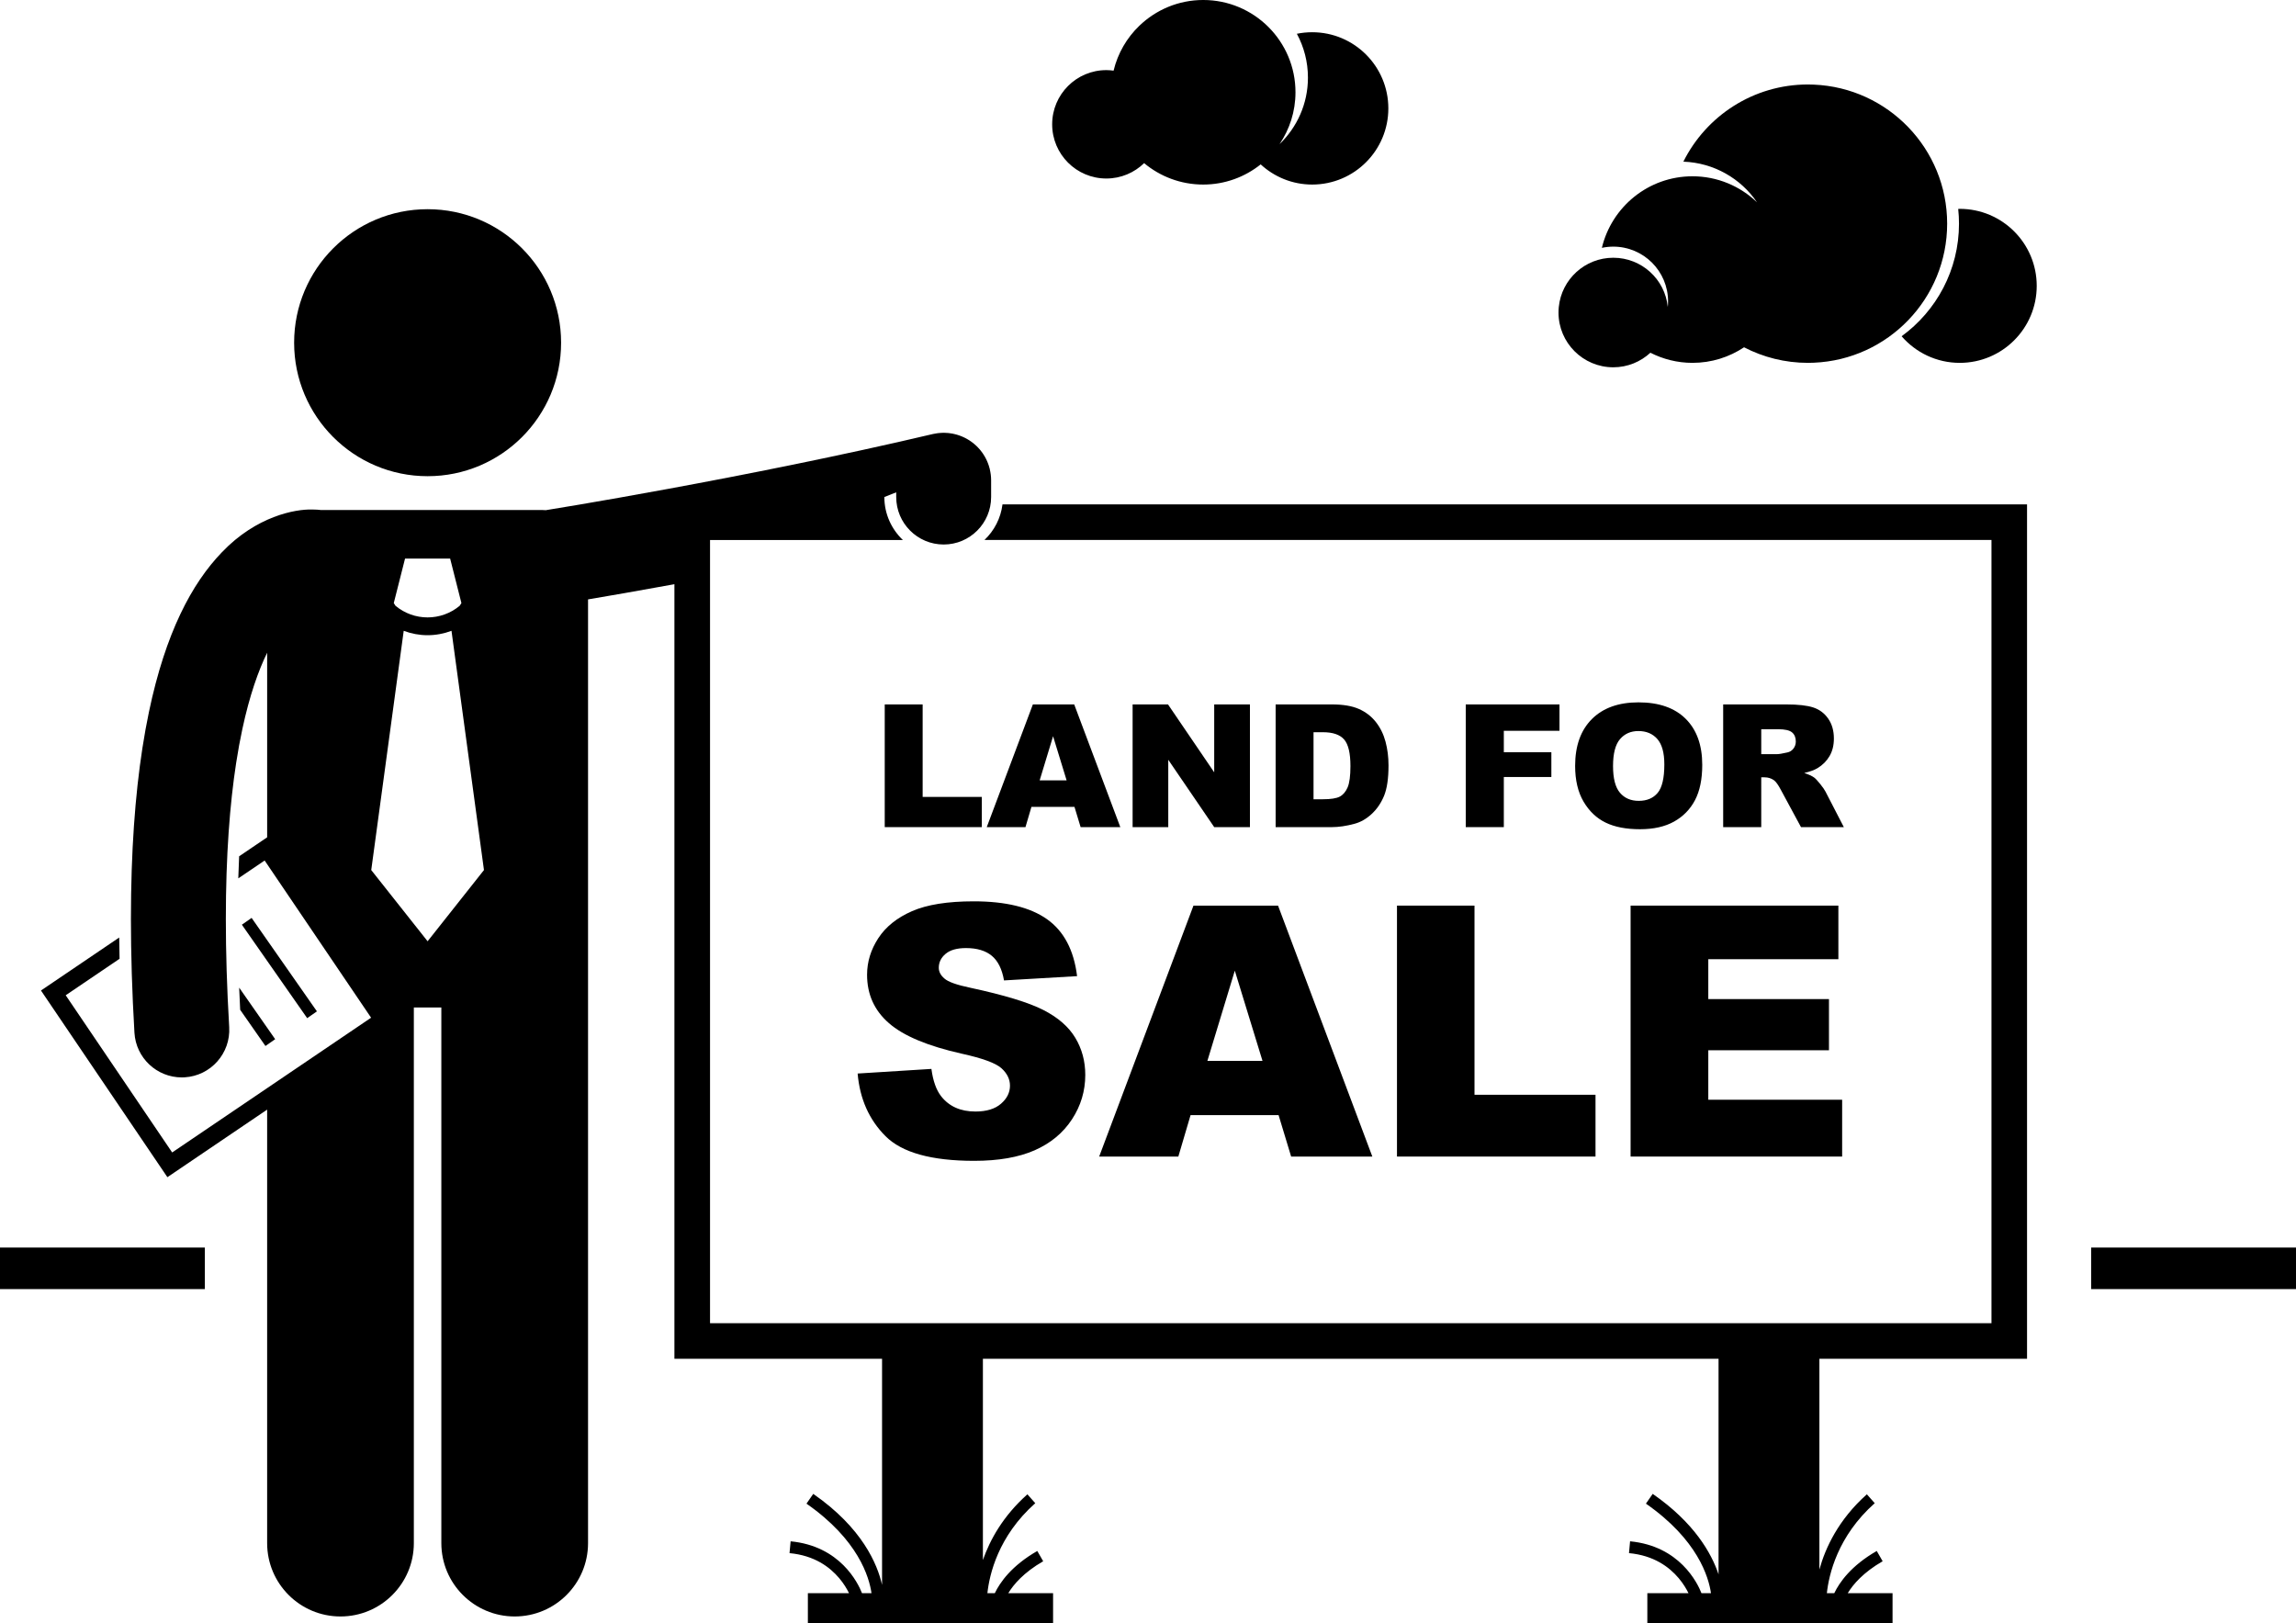
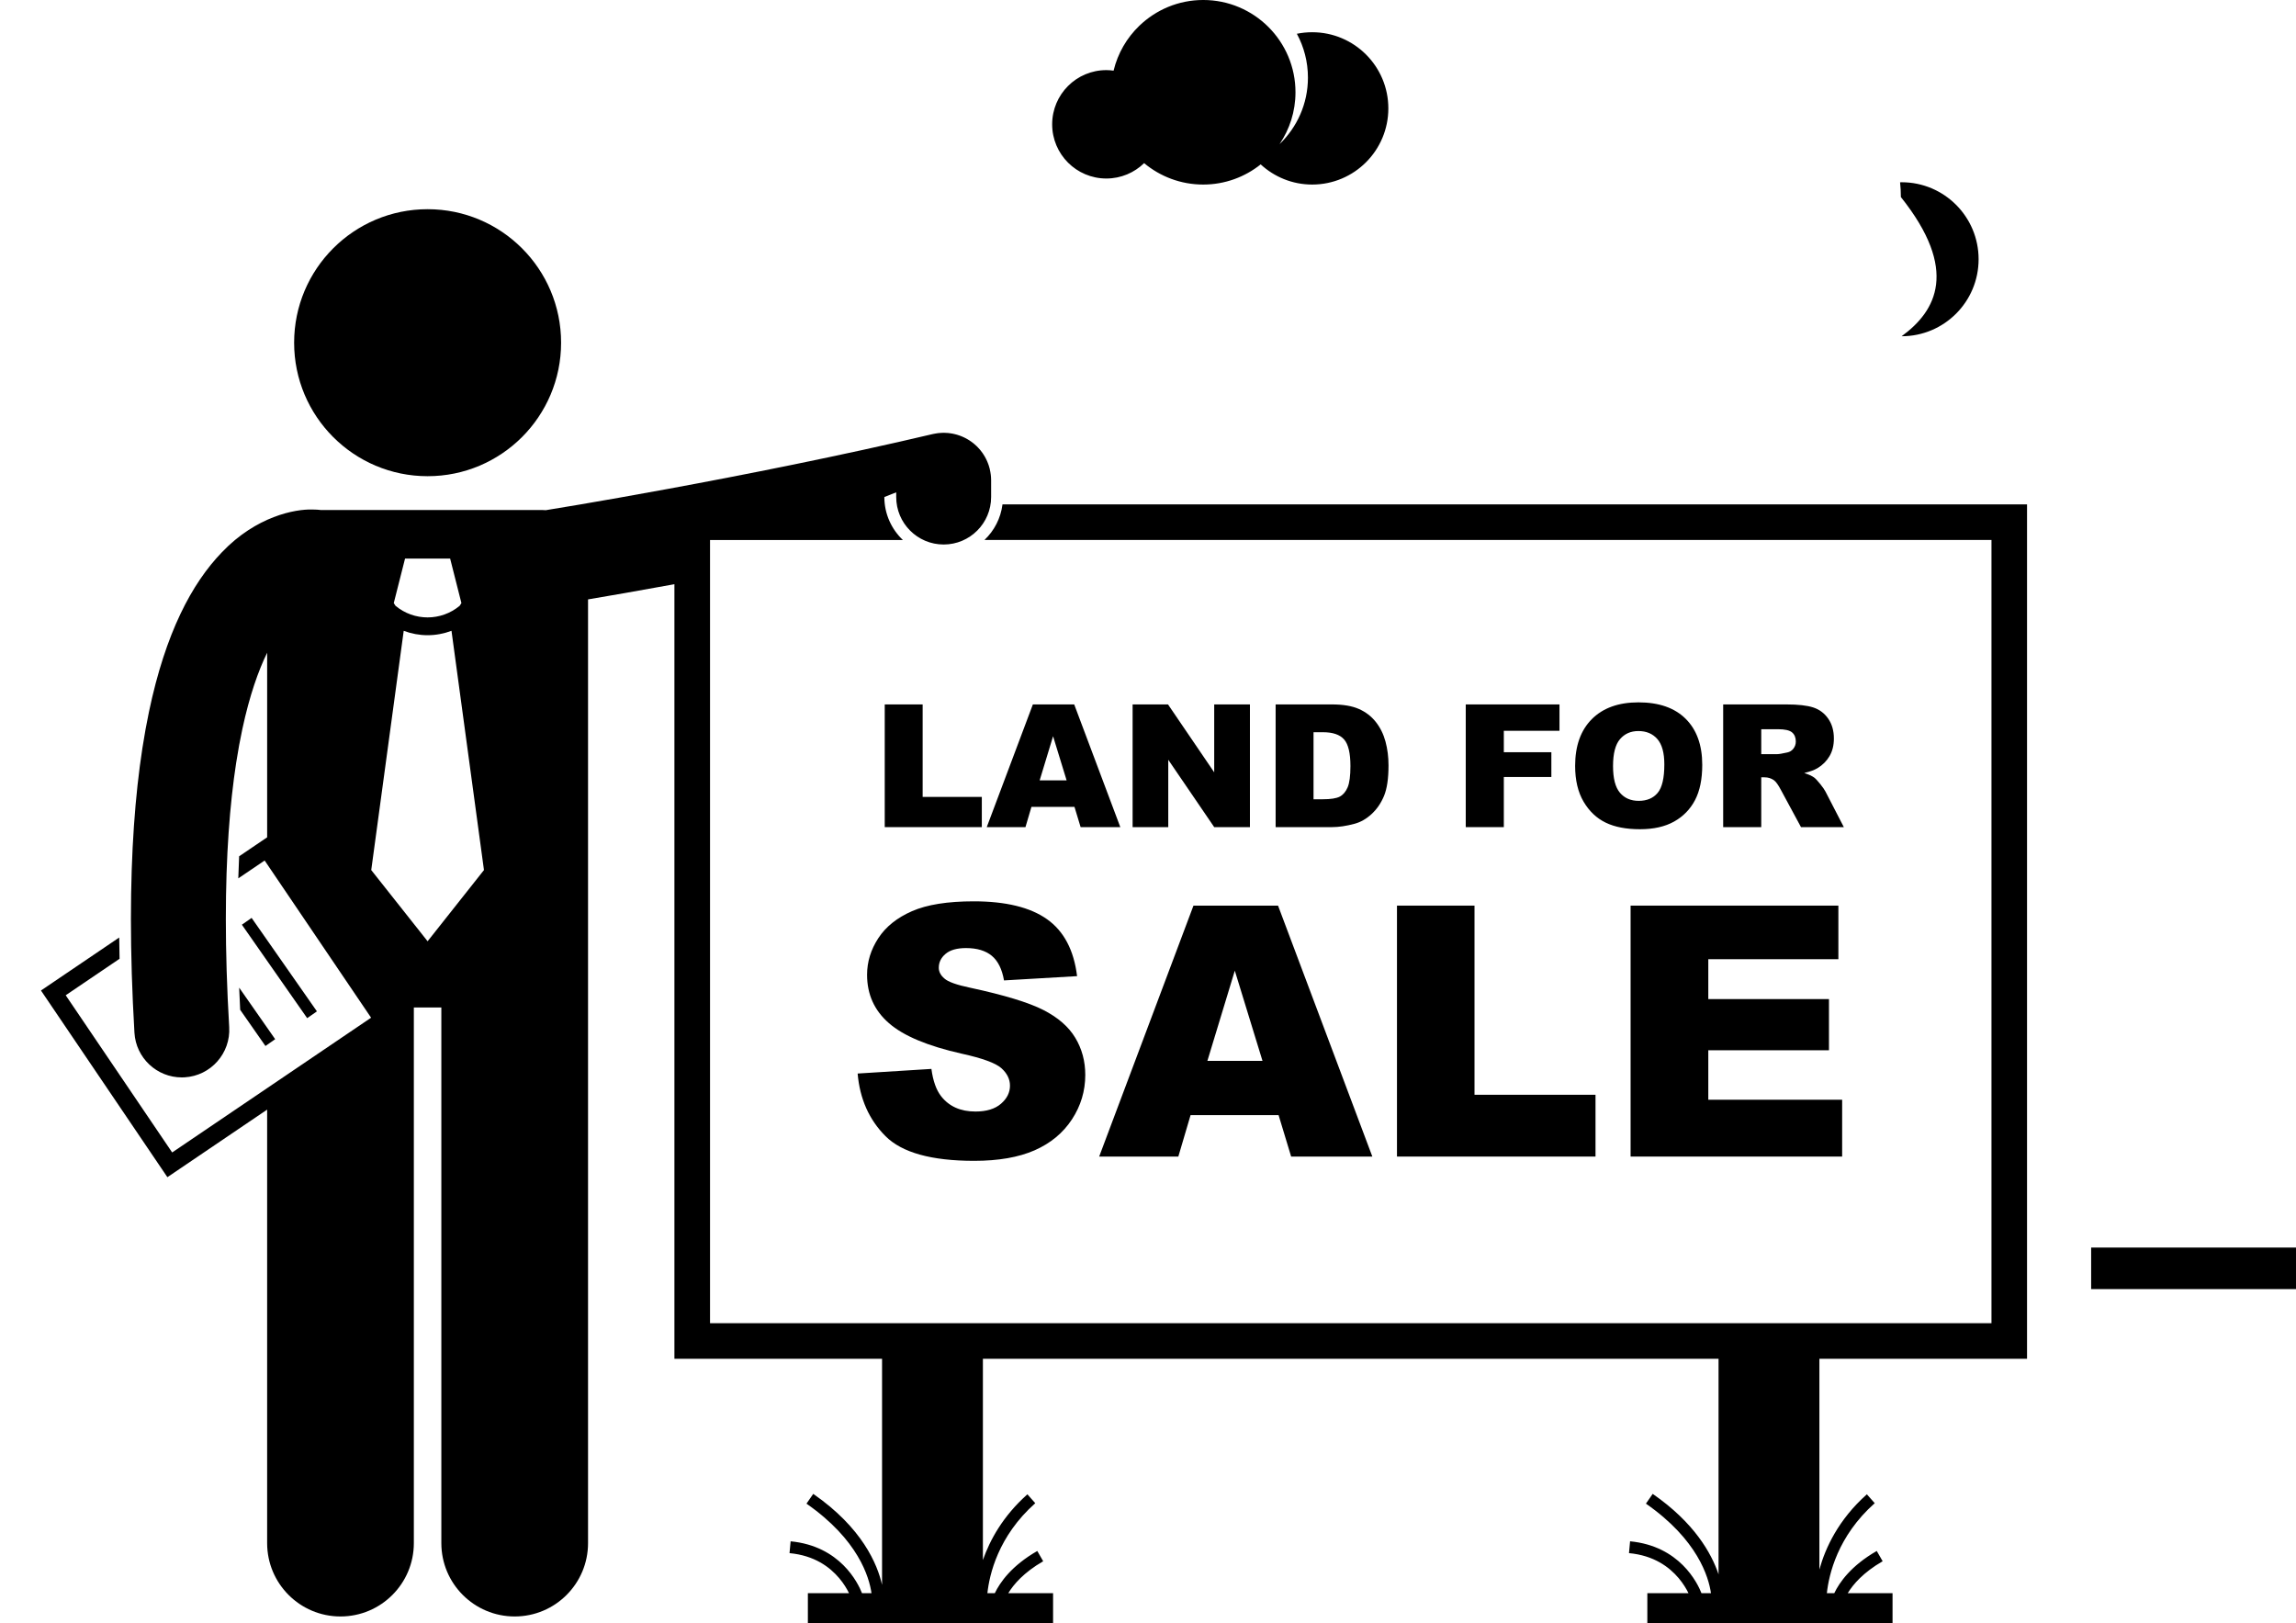
<svg xmlns="http://www.w3.org/2000/svg" id="Layer_1" style="enable-background:new 0 0 387.012 273.602;" version="1.1" viewBox="0 0 387.012 273.602" xml:space="preserve">
  <g>
    <path d="M91.992,85.986c-0.197-0.015-0.396-0.03-0.598-0.03H54.043c-0.004-0.001-0.008-0.002-0.012-0.002v-0.002   c-0.301-0.037-0.78-0.08-1.414-0.08c-2.842-0.078-9.386,1.105-15.198,7.188c-5.093,5.273-9.518,13.595-12.306,26.893   c-0.405,1.937-0.777,3.976-1.11,6.13c-0.001,0.003-0.001,0.006-0.001,0.009c-1.221,7.916-1.934,17.387-1.934,28.804   c0,5.855,0.188,12.224,0.594,19.159c0.25,4.25,3.775,7.531,7.98,7.531c0.158,0,0.316-0.004,0.475-0.014   c4.41-0.258,7.775-4.045,7.517-8.455c-0.391-6.651-0.568-12.709-0.566-18.222c-0.002-10.741,0.674-19.412,1.743-26.347   c0.001-0.008,0.003-0.017,0.005-0.025c0.314-2.043,0.664-3.919,1.039-5.664c1.217-5.677,2.703-9.834,4.176-12.85v31.111   l-4.723,3.199c-0.059,1.217-0.104,2.459-0.141,3.719l4.441-3.008l17.943,26.494l-33.531,22.711l-17.945-26.494l9.08-6.15   c-0.027-1.207-0.049-2.402-0.061-3.582l-13.188,8.931l21.31,31.463l16.813-11.388v73.06c0,6.83,5.537,12.363,12.363,12.363   c6.828,0,12.365-5.533,12.365-12.363v-90.271h4.635v90.271c0,6.83,5.537,12.363,12.363,12.363c6.828,0,12.365-5.533,12.365-12.363   V101.023c3.374-0.569,8.424-1.441,14.559-2.561v130.548h35v38.101c-0.784-3.492-3.356-9.625-11.599-15.332l-1.14,1.645   c8.74,6.087,10.57,12.39,10.961,15.095h-1.6c-0.678-1.74-3.697-7.954-12.033-8.747l-0.186,1.993c4.219,0.396,6.78,2.343,8.37,4.21   c0.79,0.934,1.323,1.85,1.651,2.523c0.004,0.008,0.006,0.013,0.01,0.02h-6.938v5.083h41.332v-5.083h-7.554   c0.895-1.481,2.605-3.49,5.886-5.385l-0.995-1.731c-4.325,2.477-6.29,5.29-7.162,7.116h-1.247c0.336-3.125,1.802-9.607,8.07-15.171   l-1.328-1.494c-4.124,3.668-6.324,7.703-7.5,11.079v-33.922h124v36.326c-1.205-3.582-4.115-8.723-11.1-13.558l-1.14,1.645   c8.74,6.087,10.571,12.39,10.964,15.095h-1.601c-0.679-1.74-3.698-7.954-12.035-8.747l-0.183,1.993   c4.217,0.396,6.779,2.343,8.369,4.21c0.79,0.934,1.32,1.85,1.652,2.523c0.004,0.008,0.006,0.013,0.01,0.02h-6.939v5.083h41.332   v-5.083h-7.554c0.895-1.481,2.605-3.49,5.886-5.385l-0.995-1.731c-4.325,2.477-6.29,5.29-7.162,7.116h-1.247   c0.336-3.125,1.802-9.607,8.07-15.171l-1.328-1.494c-4.799,4.268-6.995,9.032-8,12.676v-35.519h35v-144H168.979   c-0.293,2.35-1.403,4.445-3.039,5.999h169.742v132.001h-216V91.01h32.505c-1.919-1.823-3.122-4.392-3.122-7.241   c0,0,0.769-0.321,2-0.793v0.794c0,4.418,3.582,8,8,8c4.416,0,7.998-3.582,7.998-8v-2.834c0-0.632-0.082-1.243-0.22-1.833   c0.003,0.001,0.005,0.001,0.009,0.001c-0.002-0.002-0.002-0.005-0.002-0.007c-0.021-0.088-0.051-0.171-0.074-0.258   c-0.037-0.135-0.074-0.271-0.117-0.404c-0.043-0.128-0.091-0.252-0.139-0.377c-0.045-0.117-0.09-0.233-0.141-0.347   c-0.061-0.138-0.127-0.273-0.195-0.406c-0.047-0.093-0.094-0.186-0.146-0.276c-0.081-0.145-0.167-0.284-0.257-0.422   c-0.049-0.076-0.096-0.151-0.147-0.225c-0.098-0.141-0.2-0.276-0.306-0.409c-0.055-0.068-0.107-0.136-0.164-0.203   c-0.107-0.127-0.221-0.249-0.336-0.369c-0.064-0.068-0.13-0.136-0.197-0.201c-0.111-0.107-0.226-0.21-0.342-0.311   c-0.082-0.071-0.166-0.141-0.25-0.209c-0.109-0.086-0.22-0.168-0.332-0.248c-0.102-0.073-0.203-0.144-0.309-0.211   c-0.104-0.067-0.209-0.13-0.316-0.192c-0.119-0.069-0.239-0.137-0.362-0.2c-0.102-0.053-0.205-0.101-0.31-0.149   c-0.13-0.06-0.261-0.118-0.395-0.171c-0.108-0.044-0.218-0.082-0.328-0.12c-0.131-0.046-0.263-0.09-0.396-0.129   c-0.125-0.036-0.25-0.066-0.376-0.097c-0.122-0.029-0.245-0.058-0.37-0.082c-0.145-0.027-0.293-0.048-0.439-0.067   c-0.11-0.015-0.221-0.03-0.332-0.04c-0.16-0.014-0.322-0.02-0.485-0.024c-0.075-0.002-0.148-0.011-0.224-0.011   c-0.033,0-0.066,0.004-0.1,0.005c-0.146,0.002-0.295,0.012-0.443,0.022c-0.131,0.009-0.262,0.017-0.391,0.032   c-0.111,0.013-0.221,0.033-0.33,0.05c-0.167,0.026-0.332,0.054-0.496,0.091c-0.025,0.006-0.053,0.008-0.079,0.015   c-15.678,3.703-32.03,6.922-44.435,9.208c-6.203,1.142-11.421,2.053-15.082,2.675C94.178,85.636,92.141,85.963,91.992,85.986z    M68.275,94.14h3.801h3.799l1.9,7.5l-0.289,0.456c-1.565,1.306-3.483,1.96-5.412,1.962c-1.928-0.002-3.842-0.655-5.407-1.958   l-0.292-0.46L68.275,94.14z M72.076,158.64l-9.5-12l5.473-40.321c1.297,0.486,2.661,0.74,4.025,0.739h0.002c0,0,0.004,0,0.006,0   c1.363,0,2.727-0.254,4.021-0.74l5.473,40.322L72.076,158.64z" />
    <polygon points="149.131,118.725 149.131,139.404 165.494,139.404 165.494,134.312 155.521,134.312 155.521,118.725  " />
    <path d="M173.859,135.99h7.254l1.035,3.414h6.691l-7.771-20.68H174.1l-7.773,20.68h6.525L173.859,135.99z M177.506,124.085   l2.281,7.434h-4.541L177.506,124.085z" />
    <polygon points="196.922,128.051 204.666,139.404 210.688,139.404 210.688,118.725 204.666,118.725 204.666,130.165    196.879,118.725 190.912,118.725 190.912,139.404 196.922,139.404  " />
    <path d="M228.32,138.84c1.025-0.272,1.984-0.821,2.877-1.643c0.893-0.823,1.592-1.844,2.096-3.061   c0.502-1.218,0.754-2.932,0.754-5.142c0-1.41-0.17-2.746-0.508-4.006c-0.338-1.26-0.885-2.366-1.637-3.314   c-0.752-0.951-1.705-1.68-2.855-2.187c-1.152-0.509-2.664-0.763-4.535-0.763h-9.492v20.68h9.492   C225.65,139.404,226.92,139.217,228.32,138.84z M221.408,134.707v-11.298h1.594c1.654,0,2.842,0.403,3.555,1.213   c0.715,0.809,1.072,2.308,1.072,4.498c0,1.655-0.16,2.854-0.478,3.59c-0.32,0.739-0.764,1.256-1.328,1.553   c-0.564,0.296-1.514,0.444-2.848,0.444H221.408z" />
    <polygon points="253.484,130.955 261.496,130.955 261.496,126.779 253.484,126.779 253.484,123.168 262.865,123.168    262.865,118.725 247.066,118.725 247.066,139.404 253.484,139.404  " />
    <path d="M270.645,138.642c1.527,0.743,3.457,1.115,5.789,1.115c2.295,0,4.211-0.43,5.75-1.291c1.535-0.86,2.713-2.064,3.525-3.611   c0.813-1.546,1.221-3.527,1.221-5.945c0-3.329-0.932-5.917-2.795-7.765c-1.861-1.848-4.514-2.771-7.955-2.771   c-3.357,0-5.977,0.939-7.857,2.82c-1.879,1.882-2.82,4.51-2.82,7.885c0,2.418,0.477,4.43,1.426,6.038   C267.877,136.724,269.115,137.899,270.645,138.642z M273.063,124.579c0.781-0.912,1.814-1.369,3.103-1.369   c1.344,0,2.41,0.45,3.195,1.348c0.785,0.898,1.178,2.32,1.178,4.268c0,2.314-0.377,3.917-1.129,4.81   c-0.752,0.894-1.814,1.34-3.188,1.34c-1.336,0-2.391-0.455-3.166-1.368c-0.777-0.912-1.164-2.412-1.164-4.499   C271.892,127,272.283,125.491,273.063,124.579z" />
    <path d="M296.873,131.011h0.563c0.584,0,1.105,0.16,1.568,0.48c0.338,0.244,0.723,0.775,1.156,1.594l3.414,6.319h7.221   l-3.094-5.992c-0.15-0.302-0.449-0.73-0.896-1.285c-0.445-0.555-0.787-0.918-1.021-1.087c-0.348-0.253-0.902-0.508-1.662-0.763   c0.949-0.216,1.697-0.489,2.244-0.817c0.855-0.518,1.527-1.192,2.018-2.024c0.49-0.832,0.734-1.822,0.734-2.97   c0-1.316-0.32-2.433-0.959-3.35c-0.641-0.916-1.483-1.544-2.525-1.883c-1.043-0.339-2.553-0.509-4.529-0.509h-10.648v20.68h6.418   V131.011z M296.873,122.9h2.807c1.166,0,1.961,0.179,2.385,0.536c0.422,0.357,0.635,0.87,0.635,1.538   c0,0.45-0.135,0.851-0.402,1.198c-0.27,0.349-0.613,0.563-1.037,0.648c-0.838,0.188-1.402,0.283-1.693,0.283h-2.693V122.9z" />
    <path d="M175.855,170.217c-2.473-1.259-6.564-2.505-12.275-3.735c-2.309-0.48-3.771-1-4.387-1.559   c-0.635-0.538-0.951-1.144-0.951-1.817c0-0.923,0.385-1.706,1.154-2.351c0.77-0.645,1.914-0.967,3.434-0.967   c1.846,0,3.293,0.433,4.342,1.298c1.047,0.866,1.734,2.251,2.063,4.154l12.318-0.721c-0.539-4.386-2.227-7.583-5.063-9.593   c-2.838-2.01-6.959-3.015-12.363-3.015c-4.404,0-7.871,0.553-10.4,1.659c-2.529,1.106-4.424,2.625-5.684,4.558   c-1.26,1.933-1.889,3.986-1.889,6.159c0,3.309,1.23,6.03,3.693,8.165c2.441,2.135,6.529,3.847,12.26,5.135   c3.5,0.77,5.732,1.587,6.693,2.452c0.961,0.866,1.443,1.847,1.443,2.943c0,1.153-0.506,2.168-1.516,3.043   c-1.01,0.876-2.447,1.313-4.313,1.313c-2.5,0-4.424-0.855-5.77-2.567c-0.828-1.058-1.375-2.597-1.645-4.615l-12.435,0.778   c0.365,4.27,1.934,7.789,4.703,10.56c2.77,2.77,7.75,4.154,14.945,4.154c4.096,0,7.49-0.592,10.184-1.774   c2.691-1.184,4.789-2.919,6.289-5.208c1.5-2.288,2.25-4.789,2.25-7.501c0-2.308-0.563-4.395-1.688-6.26   C180.125,173.04,178.326,171.477,175.855,170.217z" />
    <path d="M201.17,152.633l-15.894,42.294h13.344l2.061-6.981h14.838l2.115,6.981h13.686l-15.893-42.294H201.17z M203.517,178.8   l4.621-15.204l4.668,15.204H203.517z" />
    <polygon points="268.938,184.512 248.541,184.512 248.541,152.633 235.473,152.633 235.473,194.927 268.938,194.927  " />
    <polygon points="287.949,177.011 308.289,177.011 308.289,168.385 287.949,168.385 287.949,161.663 309.875,161.663    309.875,152.633 274.852,152.633 274.852,194.927 310.51,194.927 310.51,185.349 287.949,185.349  " />
    <rect height="7" width="34.529" x="352.482" y="210.263" />
-     <rect height="7" width="34.529" y="210.263" />
    <circle cx="72.078" cy="57.758" r="22.5" />
    <rect height="19.21" transform="matrix(0.82 -0.573 0.573 0.82 -84.949 56.383)" width="2.001" x="46.063" y="153.487" />
    <path d="M46.383,175.146l-6.068-8.689c0.049,1.233,0.105,2.478,0.17,3.737l4.258,6.097L46.383,175.146z" />
    <path d="M221.182,5.432c-0.885,0-1.748,0.09-2.584,0.26c1.191,2.199,1.867,4.716,1.867,7.392c0,4.41-1.843,8.382-4.791,11.212   c1.697-2.492,2.691-5.501,2.691-8.744c0-8.59-6.963-15.553-15.553-15.553c-4.182,0-7.97,1.659-10.766,4.344   c-2.105,2.023-3.635,4.631-4.34,7.564c-0.4-0.054-0.806-0.091-1.221-0.091c-5.045,0-9.133,4.091-9.133,9.136   c0,5.045,4.088,9.134,9.133,9.134c2.479,0,4.723-0.99,6.368-2.592c2.698,2.252,6.169,3.61,9.958,3.61   c3.667,0,7.031-1.276,9.689-3.399c2.287,2.103,5.328,3.399,8.68,3.399c7.09,0,12.838-5.747,12.838-12.837   S228.271,5.432,221.182,5.432z" />
-     <path d="M320.535,56.671c2.379,2.743,5.881,4.485,9.797,4.485c7.168,0,12.977-5.811,12.977-12.978   c0-7.167-5.809-12.978-12.977-12.978c-0.088,0-0.171,0.011-0.258,0.013c0.086,0.816,0.133,1.643,0.133,2.482   C330.207,45.498,326.395,52.406,320.535,56.671z" />
-     <path d="M271.935,61.904c2.416,0,4.608-0.935,6.254-2.454c2.134,1.083,4.54,1.706,7.096,1.706c3.215,0,6.199-0.969,8.689-2.623   c3.228,1.672,6.889,2.623,10.775,2.623c0.334,0,0.666-0.011,0.998-0.025c12.493-0.523,22.463-10.813,22.463-23.435   c0-12.62-9.97-22.909-22.463-23.433c-0.332-0.014-0.664-0.025-0.998-0.025c-9.199,0-17.157,5.298-21.002,13.007   c5.162,0.19,9.69,2.851,12.417,6.854c-2.825-2.712-6.653-4.388-10.88-4.388c-7.418,0-13.621,5.146-15.274,12.06   c0.621-0.132,1.265-0.204,1.925-0.204c5.1,0,9.234,4.134,9.234,9.232c0,0.316-0.017,0.628-0.048,0.936   c-0.469-4.66-4.402-8.296-9.186-8.296c-4.783,0-8.717,3.637-9.186,8.296c-0.031,0.308-0.048,0.62-0.048,0.936   C262.701,57.771,266.836,61.904,271.935,61.904z" />
+     <path d="M320.535,56.671c7.168,0,12.977-5.811,12.977-12.978   c0-7.167-5.809-12.978-12.977-12.978c-0.088,0-0.171,0.011-0.258,0.013c0.086,0.816,0.133,1.643,0.133,2.482   C330.207,45.498,326.395,52.406,320.535,56.671z" />
  </g>
</svg>